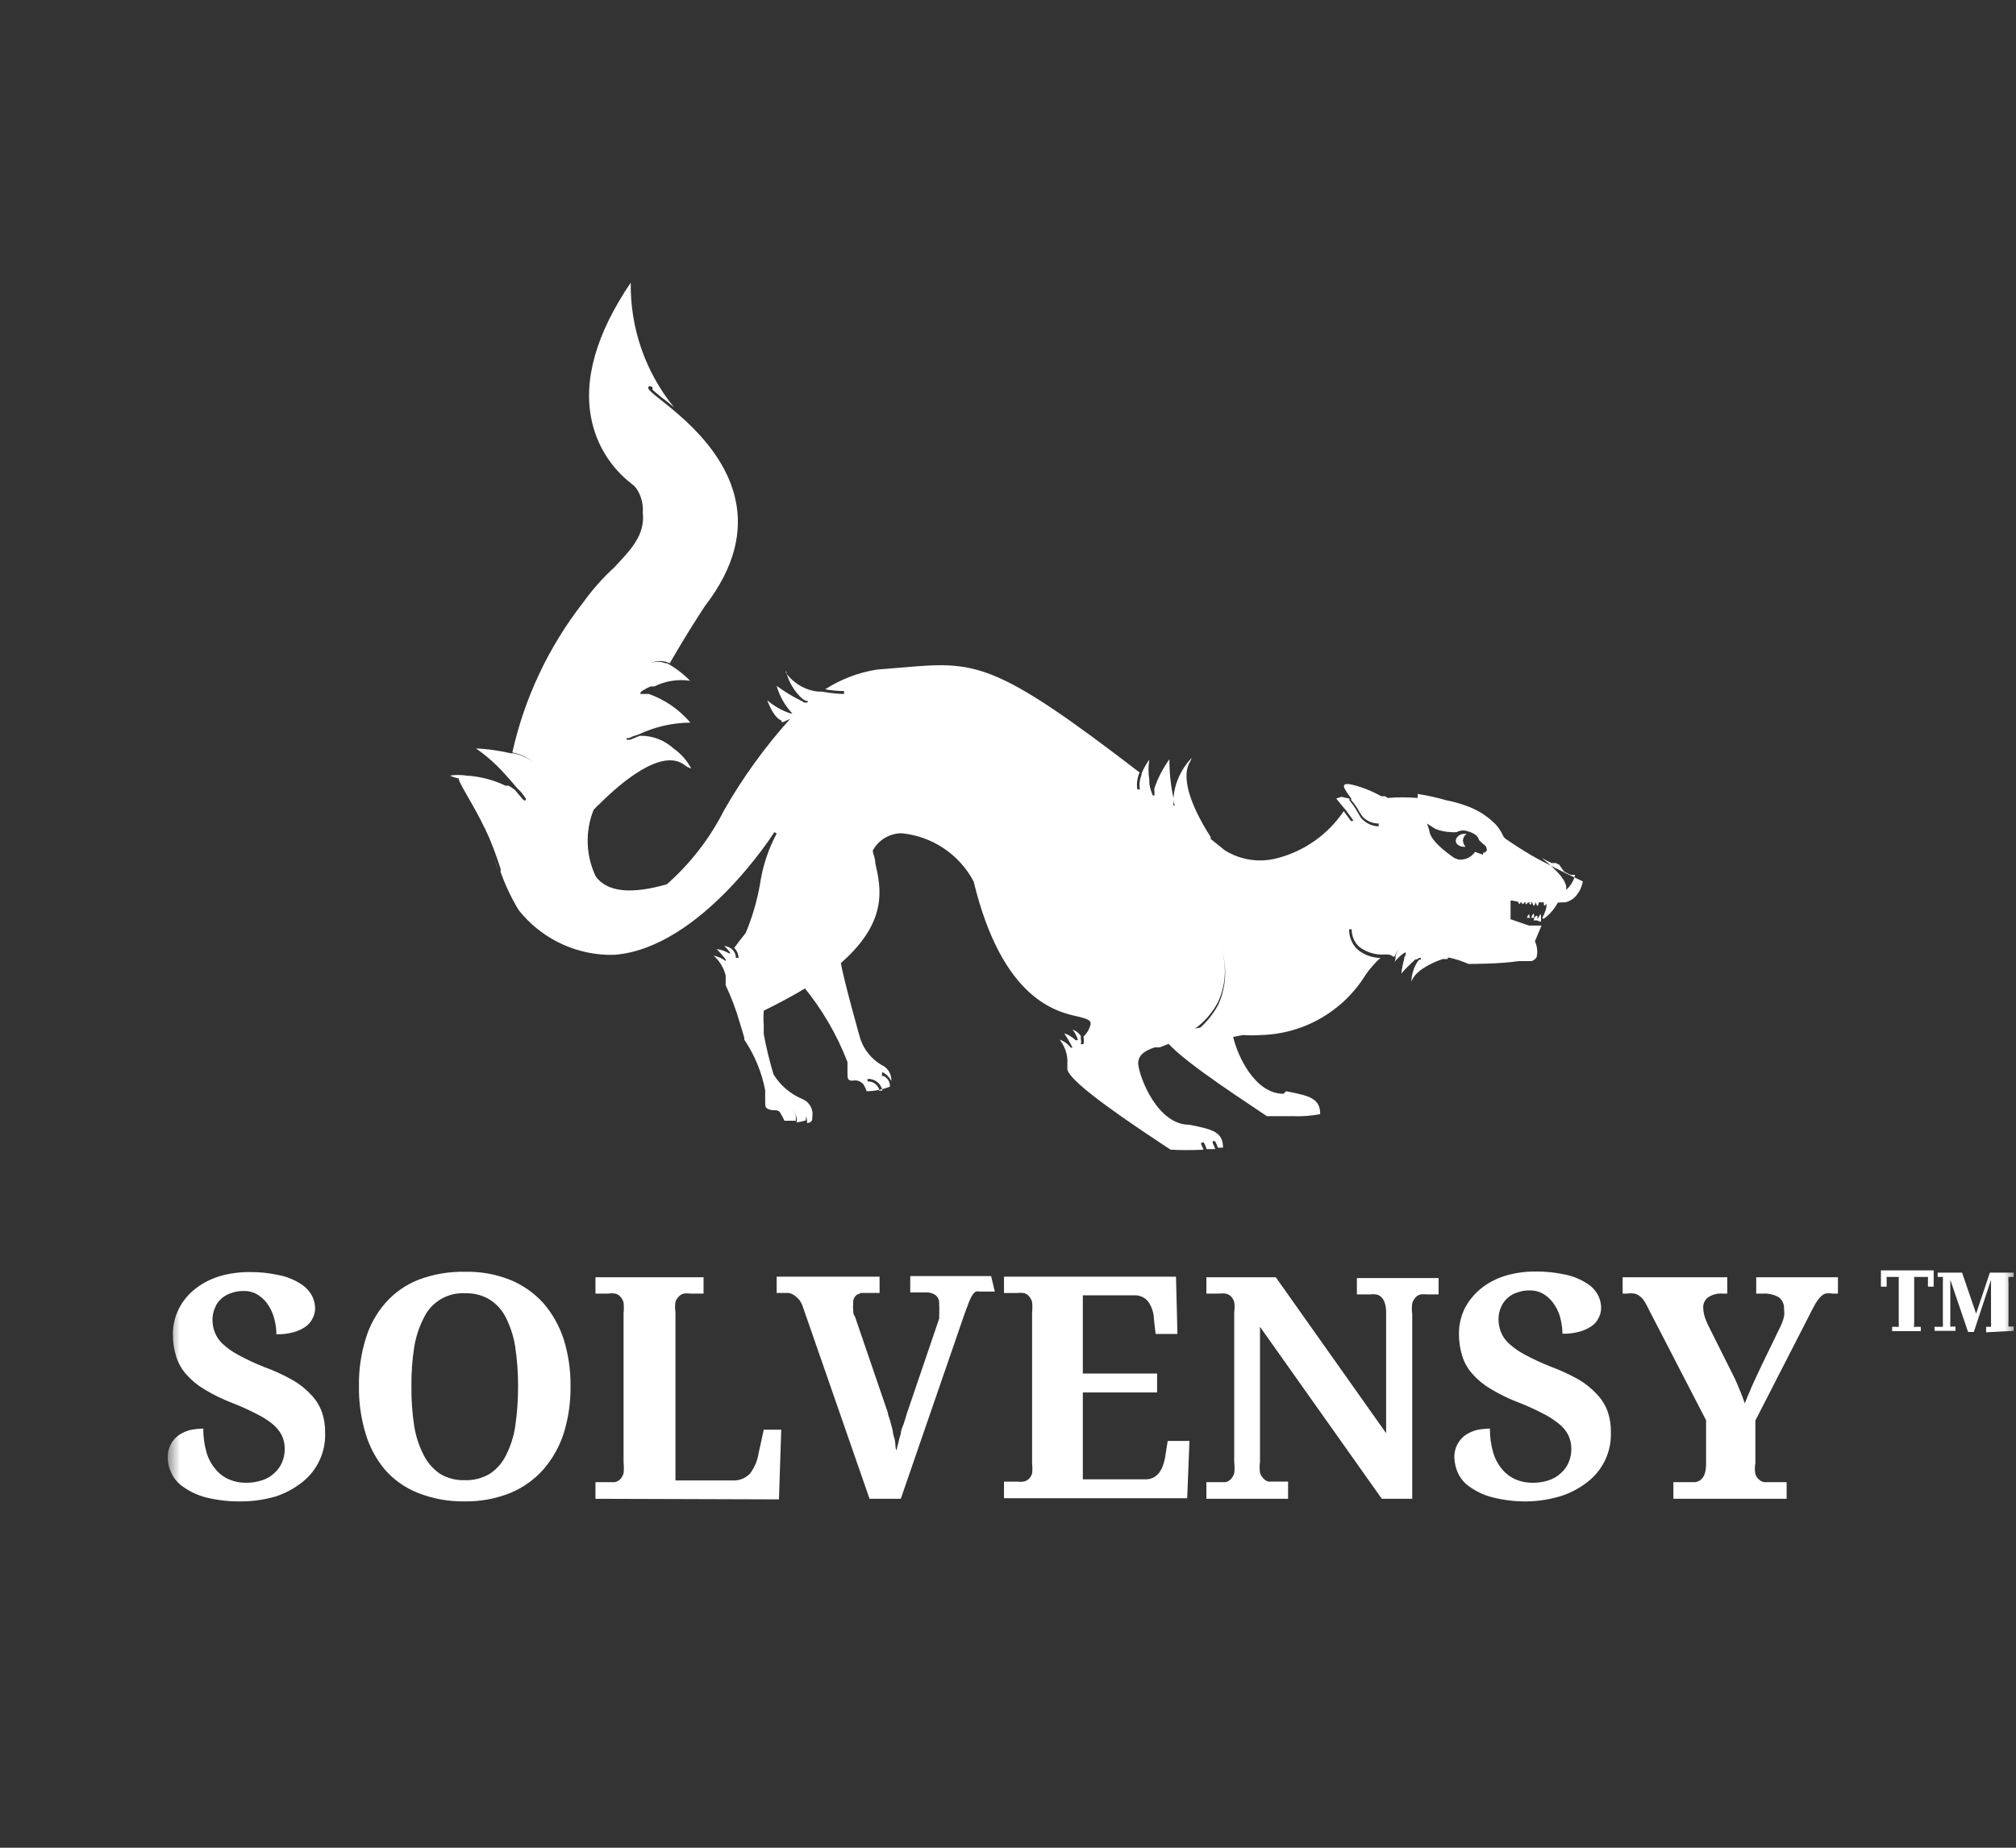
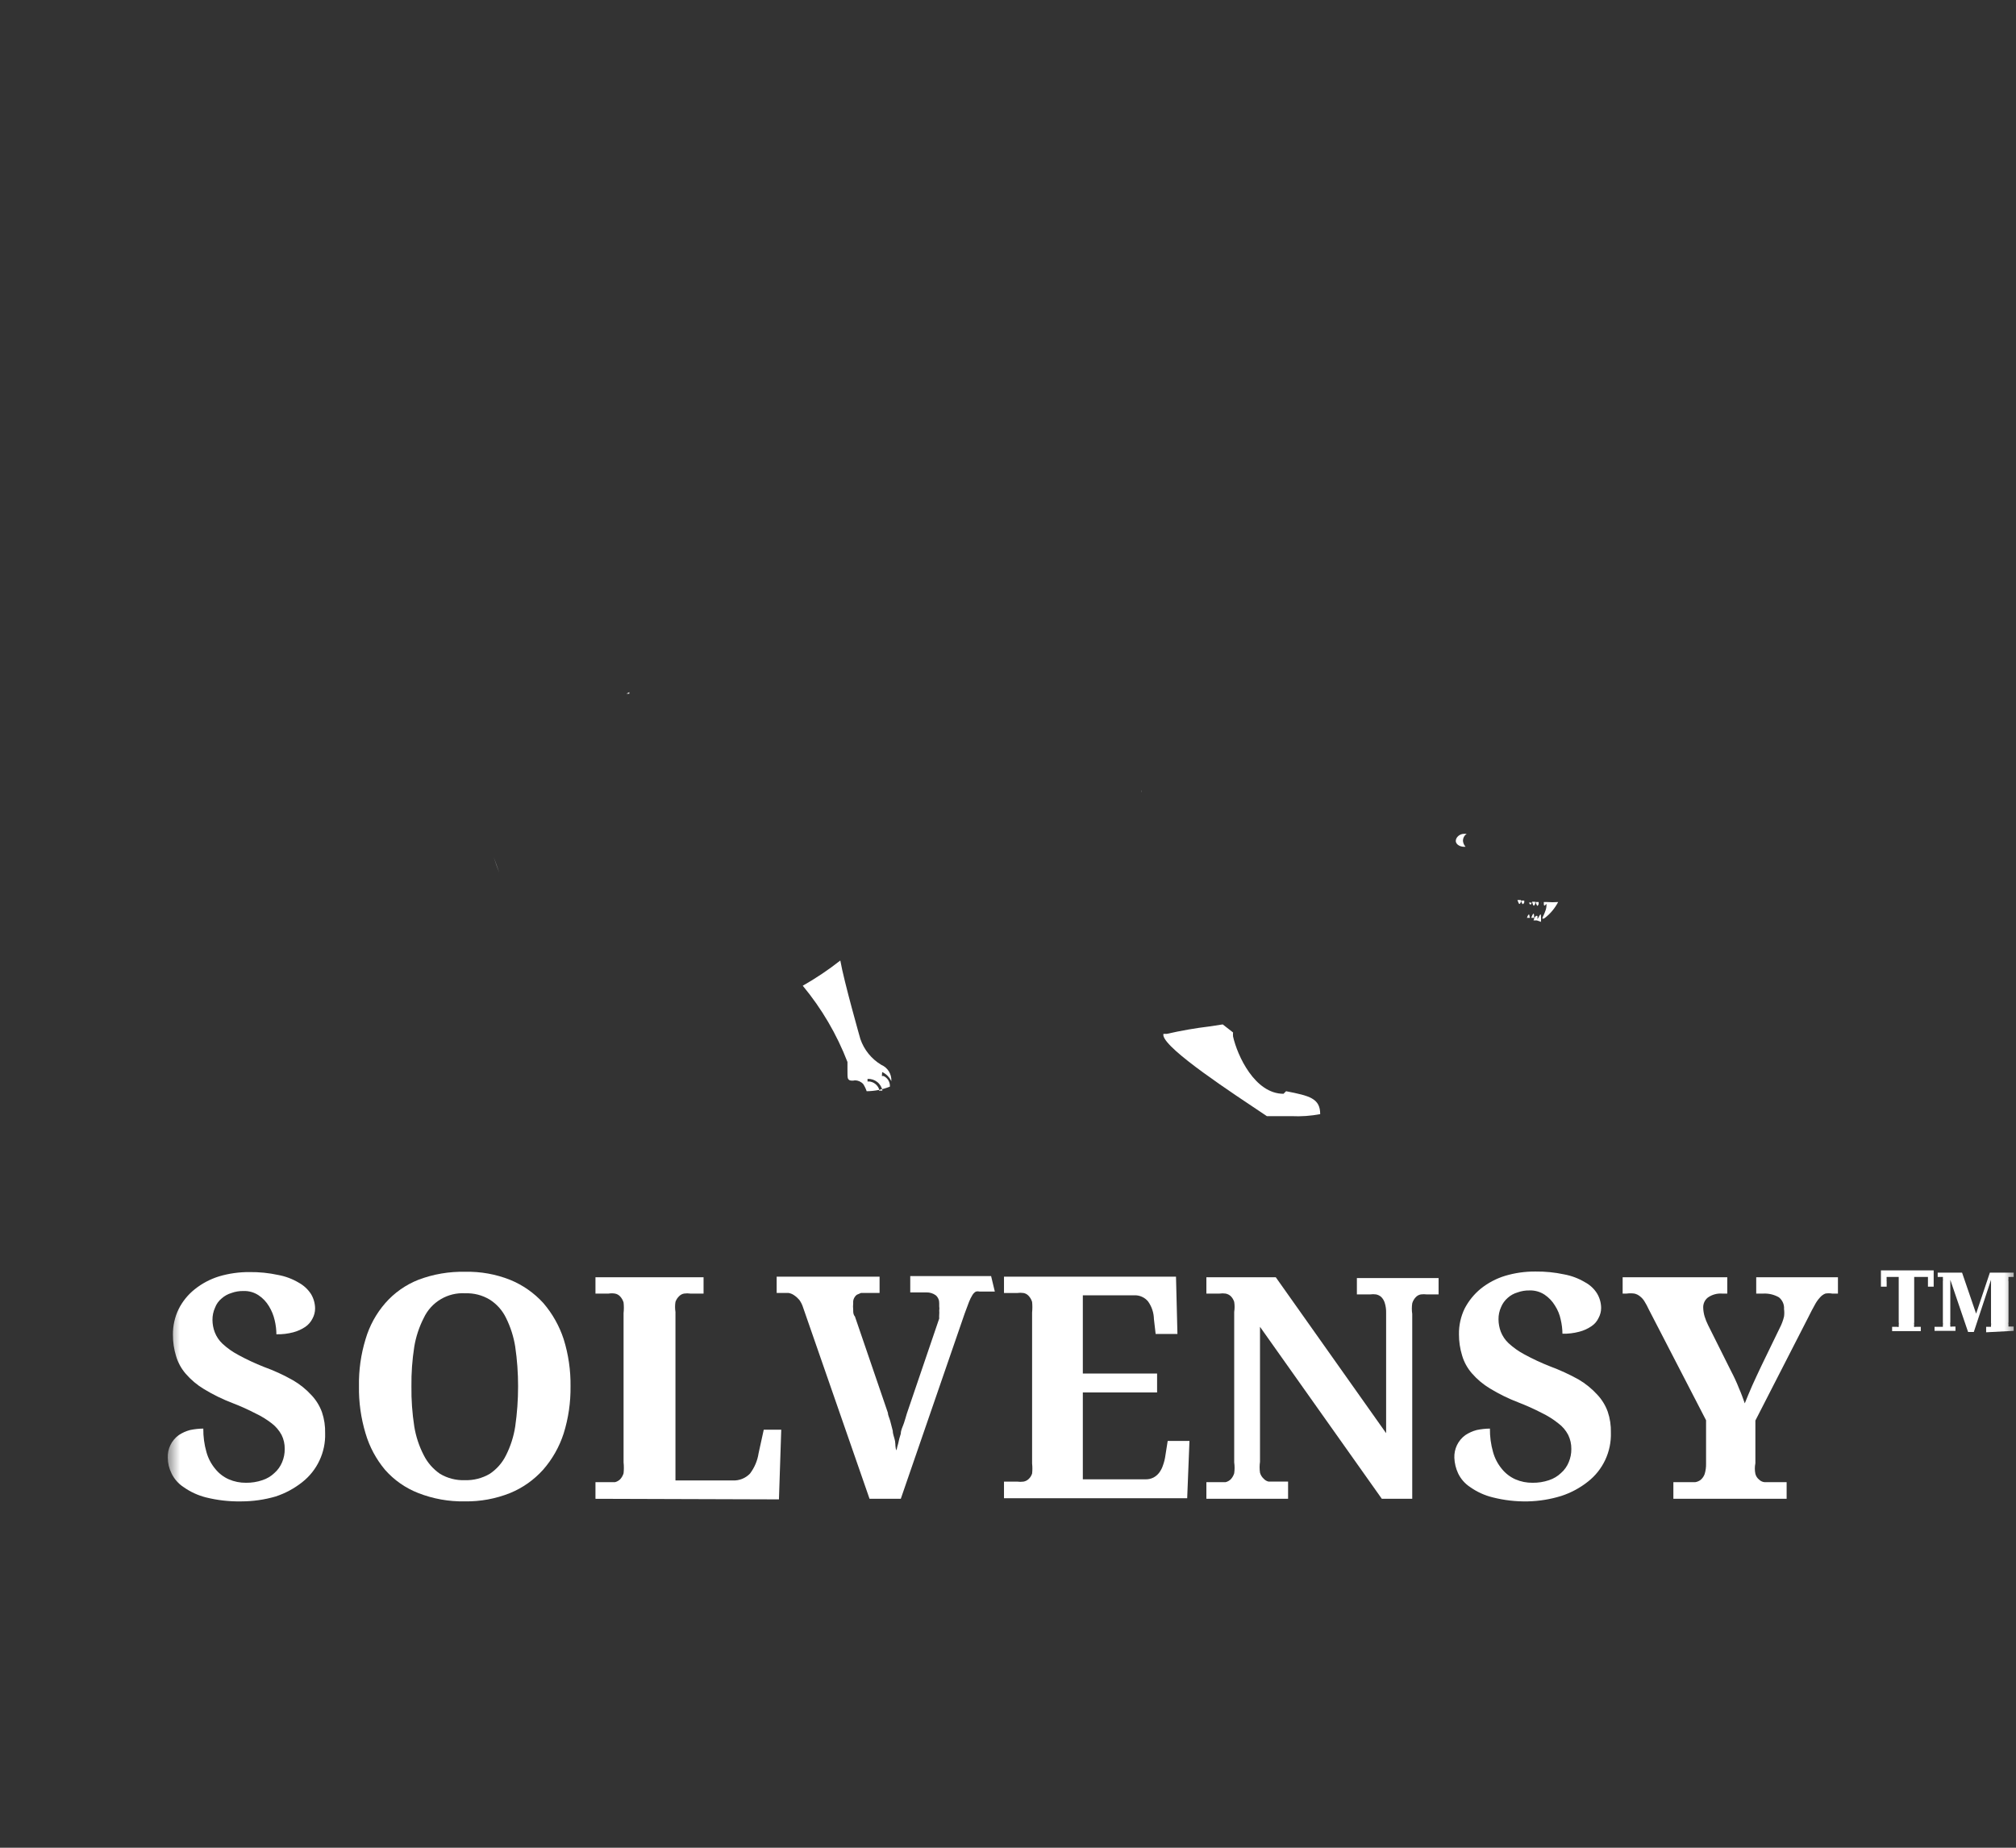
<svg xmlns="http://www.w3.org/2000/svg" width="84" height="77" viewBox="0 0 84 77" fill="none">
  <rect x="0" y="0" width="84" height="77" fill="#333333" stroke="none" />
  <mask id="mask0_565_185" style="mask-type:luminance" maskUnits="userSpaceOnUse" x="7" y="0" width="77" height="77">
    <path d="M84 0H7V77H84V0Z" fill="white" />
  </mask>
  <g mask="url(#mask0_565_185)">
    <path d="M10.048 62.567C9.553 62.576 9.059 62.52 8.578 62.4C8.244 62.315 7.928 62.169 7.647 61.97C7.43 61.828 7.256 61.63 7.145 61.397C7.046 61.196 6.992 60.975 6.99 60.752C6.982 60.569 7.019 60.387 7.099 60.223C7.178 60.058 7.296 59.916 7.444 59.808C7.59 59.71 7.751 59.637 7.921 59.593C8.102 59.555 8.286 59.535 8.471 59.533C8.467 59.864 8.511 60.194 8.602 60.513C8.674 60.771 8.8 61.012 8.973 61.217C9.123 61.403 9.315 61.551 9.534 61.647C9.76 61.745 10.004 61.794 10.251 61.791C10.482 61.794 10.712 61.758 10.932 61.683C11.119 61.623 11.291 61.521 11.433 61.385C11.575 61.261 11.685 61.105 11.756 60.931C11.829 60.757 11.866 60.57 11.863 60.381C11.867 60.178 11.822 59.978 11.732 59.796C11.631 59.61 11.493 59.447 11.326 59.318C11.115 59.154 10.887 59.014 10.645 58.9C10.335 58.739 10.016 58.595 9.689 58.47C9.274 58.312 8.874 58.116 8.495 57.885C8.212 57.715 7.958 57.501 7.742 57.252C7.555 57.037 7.416 56.784 7.336 56.511C7.248 56.225 7.204 55.927 7.205 55.627C7.2 55.255 7.281 54.887 7.444 54.552C7.605 54.232 7.833 53.951 8.113 53.728C8.414 53.486 8.759 53.304 9.128 53.19C9.539 53.068 9.965 53.008 10.394 53.011C10.795 53.006 11.196 53.046 11.589 53.131C11.892 53.186 12.183 53.295 12.449 53.453C12.657 53.567 12.834 53.731 12.962 53.931C13.07 54.112 13.127 54.318 13.129 54.528C13.129 54.674 13.092 54.818 13.022 54.946C12.954 55.085 12.851 55.205 12.723 55.293C12.57 55.396 12.401 55.473 12.222 55.52C11.992 55.581 11.755 55.609 11.517 55.603C11.515 55.406 11.491 55.21 11.445 55.018C11.398 54.811 11.317 54.614 11.206 54.433C11.098 54.251 10.952 54.096 10.776 53.979C10.589 53.854 10.368 53.792 10.143 53.8C9.972 53.796 9.802 53.825 9.642 53.883C9.491 53.928 9.352 54.005 9.235 54.11C9.111 54.211 9.017 54.343 8.961 54.492C8.887 54.654 8.851 54.829 8.853 55.006C8.854 55.182 8.886 55.356 8.949 55.52C9.019 55.701 9.129 55.864 9.271 55.997C9.469 56.181 9.69 56.337 9.928 56.463C10.276 56.653 10.635 56.82 11.003 56.965C11.416 57.114 11.816 57.298 12.198 57.514C12.487 57.68 12.749 57.89 12.974 58.136C13.169 58.341 13.32 58.585 13.416 58.852C13.511 59.133 13.555 59.428 13.547 59.724C13.56 60.116 13.479 60.505 13.313 60.859C13.148 61.214 12.9 61.525 12.592 61.767C12.26 62.03 11.884 62.232 11.481 62.364C11.015 62.499 10.533 62.567 10.048 62.567Z" fill="white" />
    <path d="M23.772 57.776C23.78 58.441 23.684 59.102 23.486 59.736C23.306 60.295 23.013 60.811 22.626 61.252C22.246 61.674 21.777 62.005 21.252 62.22C20.652 62.459 20.011 62.577 19.365 62.566C18.703 62.579 18.046 62.461 17.43 62.22C16.897 62.013 16.422 61.681 16.044 61.252C15.672 60.808 15.395 60.292 15.232 59.736C15.039 59.097 14.946 58.432 14.957 57.765C14.945 57.101 15.038 56.44 15.232 55.806C15.395 55.25 15.676 54.737 16.056 54.301C16.431 53.874 16.902 53.542 17.43 53.333C18.055 53.096 18.72 52.983 19.389 52.999C20.026 52.985 20.659 53.098 21.252 53.333C21.78 53.548 22.254 53.879 22.638 54.301C23.017 54.742 23.305 55.253 23.486 55.806C23.685 56.443 23.781 57.109 23.772 57.776ZM17.143 57.776C17.136 58.336 17.176 58.896 17.262 59.449C17.33 59.865 17.463 60.268 17.657 60.643C17.814 60.956 18.049 61.223 18.337 61.42C18.647 61.604 19.004 61.696 19.365 61.683C19.729 61.695 20.09 61.604 20.404 61.42C20.696 61.226 20.931 60.958 21.085 60.643C21.274 60.268 21.403 59.864 21.467 59.449C21.547 58.895 21.587 58.336 21.587 57.776C21.588 57.221 21.548 56.666 21.467 56.116C21.401 55.701 21.272 55.298 21.085 54.922C20.934 54.608 20.698 54.343 20.404 54.157C20.098 53.973 19.745 53.882 19.389 53.895C19.03 53.872 18.674 53.959 18.365 54.142C18.056 54.325 17.809 54.597 17.657 54.922C17.465 55.297 17.332 55.7 17.262 56.116C17.176 56.665 17.136 57.221 17.143 57.776Z" fill="white" />
    <path d="M24.811 62.459V61.766H25.361H25.624C25.705 61.746 25.779 61.705 25.839 61.647C25.905 61.575 25.954 61.489 25.982 61.396C25.998 61.245 25.998 61.093 25.982 60.942V54.719C25.998 54.572 25.998 54.424 25.982 54.277C25.954 54.183 25.905 54.097 25.839 54.026C25.782 53.964 25.707 53.922 25.624 53.907C25.537 53.893 25.448 53.893 25.361 53.907H24.811V53.226H29.315V53.907H28.765C28.678 53.894 28.59 53.894 28.503 53.907C28.425 53.92 28.354 53.958 28.299 54.014C28.229 54.08 28.176 54.162 28.144 54.253C28.122 54.391 28.122 54.532 28.144 54.671V61.694H30.533C30.666 61.701 30.799 61.678 30.923 61.629C31.046 61.58 31.158 61.504 31.25 61.408C31.438 61.16 31.562 60.868 31.608 60.56L31.823 59.58H32.552L32.456 62.483L24.811 62.459Z" fill="white" />
    <path d="M41.451 53.823H40.818C40.767 53.81 40.714 53.81 40.663 53.823C40.603 53.858 40.554 53.907 40.519 53.966C40.462 54.057 40.414 54.153 40.376 54.253L40.197 54.731L37.533 62.459H36.231L33.46 54.48C33.425 54.368 33.373 54.264 33.304 54.169C33.242 54.096 33.17 54.031 33.09 53.978C33.022 53.929 32.944 53.897 32.862 53.882H32.66H32.361V53.202H36.649V53.882H36.052H35.873L35.705 53.954C35.652 53.993 35.609 54.046 35.582 54.107C35.554 54.167 35.544 54.234 35.55 54.301C35.54 54.396 35.54 54.492 35.55 54.587C35.55 54.695 35.55 54.778 35.622 54.862L36.995 58.875C36.995 58.971 37.055 59.078 37.091 59.21L37.199 59.628C37.199 59.771 37.27 59.915 37.294 60.058C37.318 60.201 37.294 60.333 37.354 60.44C37.372 60.343 37.396 60.248 37.425 60.154C37.452 60.016 37.487 59.88 37.533 59.747C37.533 59.592 37.617 59.449 37.664 59.305C37.712 59.162 37.748 59.031 37.784 58.911L39.134 54.946C39.13 54.894 39.13 54.842 39.134 54.79C39.139 54.731 39.139 54.671 39.134 54.611C39.144 54.556 39.144 54.499 39.134 54.444C39.137 54.4 39.137 54.356 39.134 54.312C39.136 54.249 39.125 54.187 39.1 54.129C39.075 54.071 39.038 54.019 38.99 53.978C38.879 53.898 38.745 53.856 38.608 53.858H37.927V53.178H41.296L41.451 53.823Z" fill="white" />
    <path d="M45.118 61.647H47.722C47.837 61.652 47.953 61.627 48.056 61.576C48.156 61.524 48.241 61.451 48.307 61.361C48.375 61.266 48.428 61.161 48.462 61.05C48.508 60.922 48.54 60.79 48.558 60.656L48.654 60.047H49.561L49.466 62.436H41.833V61.743H42.383C42.47 61.755 42.558 61.755 42.645 61.743C42.726 61.729 42.801 61.692 42.86 61.635C42.927 61.573 42.976 61.495 43.004 61.408C43.02 61.269 43.02 61.129 43.004 60.99V54.695C43.019 54.548 43.019 54.4 43.004 54.253C42.976 54.16 42.927 54.074 42.86 54.002C42.804 53.94 42.728 53.898 42.645 53.883C42.558 53.87 42.47 53.87 42.383 53.883H41.833V53.202H49L49.06 55.591H48.152L48.08 54.97C48.075 54.709 47.992 54.455 47.841 54.241C47.772 54.154 47.682 54.085 47.58 54.04C47.478 53.994 47.367 53.973 47.256 53.979H45.118V57.239H48.212V58.028H45.118V61.647Z" fill="white" />
    <path d="M57.576 62.459L52.5 55.292V60.918C52.478 61.069 52.478 61.221 52.5 61.372C52.527 61.469 52.58 61.556 52.655 61.623C52.709 61.683 52.779 61.725 52.858 61.742H53.121H53.67V62.459H50.266V61.766H50.816H51.066C51.147 61.746 51.221 61.705 51.281 61.647C51.348 61.575 51.397 61.489 51.425 61.396C51.446 61.245 51.446 61.093 51.425 60.942V54.671C51.447 54.532 51.447 54.391 51.425 54.253C51.397 54.163 51.348 54.081 51.281 54.014C51.221 53.959 51.147 53.922 51.066 53.907C50.983 53.895 50.899 53.895 50.816 53.907H50.266V53.226H53.157L57.755 59.724V54.707C57.759 54.565 57.739 54.424 57.696 54.289C57.668 54.199 57.619 54.116 57.553 54.05C57.492 53.995 57.417 53.958 57.337 53.942C57.254 53.93 57.17 53.93 57.087 53.942H56.537V53.261H59.941V53.942H59.452C59.368 53.931 59.284 53.931 59.201 53.942C59.118 53.957 59.042 53.999 58.986 54.062C58.919 54.133 58.87 54.219 58.843 54.313C58.821 54.459 58.821 54.608 58.843 54.755V62.459H57.576Z" fill="white" />
    <path d="M63.656 62.567C63.165 62.577 62.675 62.521 62.199 62.4C61.86 62.318 61.54 62.172 61.255 61.97C61.039 61.829 60.865 61.63 60.754 61.397C60.66 61.194 60.607 60.975 60.598 60.752C60.591 60.569 60.628 60.388 60.707 60.223C60.786 60.059 60.905 59.916 61.052 59.808C61.199 59.71 61.36 59.638 61.53 59.593C61.711 59.555 61.895 59.535 62.08 59.533C62.076 59.864 62.12 60.194 62.211 60.513C62.283 60.772 62.409 61.012 62.581 61.218C62.732 61.404 62.924 61.551 63.143 61.648C63.369 61.746 63.613 61.794 63.859 61.791C64.091 61.794 64.321 61.758 64.54 61.684C64.728 61.623 64.899 61.521 65.042 61.385C65.184 61.261 65.294 61.106 65.365 60.931C65.438 60.757 65.475 60.57 65.472 60.382C65.475 60.179 65.43 59.978 65.341 59.796C65.243 59.608 65.105 59.444 64.934 59.318C64.718 59.144 64.481 58.996 64.23 58.876C63.919 58.715 63.6 58.572 63.274 58.446C62.859 58.288 62.459 58.092 62.08 57.861C61.797 57.691 61.543 57.478 61.327 57.228C61.14 57.013 61.001 56.761 60.921 56.487C60.833 56.201 60.789 55.903 60.79 55.604C60.784 55.231 60.866 54.863 61.028 54.529C61.193 54.211 61.421 53.931 61.697 53.704C61.999 53.463 62.343 53.28 62.713 53.167C63.123 53.045 63.55 52.984 63.979 52.988C64.38 52.983 64.781 53.023 65.173 53.107C65.477 53.163 65.768 53.272 66.033 53.43C66.244 53.54 66.422 53.705 66.547 53.907C66.654 54.088 66.712 54.294 66.714 54.505C66.714 54.651 66.677 54.795 66.607 54.923C66.542 55.064 66.438 55.184 66.308 55.269C66.155 55.373 65.985 55.45 65.806 55.496C65.577 55.557 65.339 55.586 65.102 55.58C65.1 55.382 65.076 55.186 65.03 54.994C64.988 54.786 64.907 54.587 64.791 54.409C64.683 54.228 64.536 54.073 64.361 53.955C64.174 53.831 63.953 53.768 63.728 53.776C63.557 53.773 63.387 53.801 63.226 53.86C63.076 53.904 62.937 53.981 62.82 54.087C62.7 54.191 62.606 54.322 62.545 54.469C62.472 54.63 62.435 54.805 62.438 54.982C62.439 55.158 62.471 55.332 62.533 55.496C62.604 55.677 62.714 55.841 62.856 55.974C63.054 56.157 63.275 56.313 63.513 56.44C63.861 56.629 64.219 56.797 64.588 56.941C65 57.094 65.399 57.278 65.782 57.491C66.066 57.66 66.324 57.869 66.547 58.112C66.742 58.318 66.893 58.562 66.989 58.829C67.084 59.109 67.128 59.404 67.12 59.701C67.132 60.092 67.052 60.481 66.886 60.836C66.72 61.191 66.473 61.502 66.165 61.743C65.833 62.006 65.457 62.209 65.054 62.34C64.601 62.48 64.13 62.557 63.656 62.567Z" fill="white" />
    <path d="M69.724 62.459V61.766H70.632C70.715 61.754 70.793 61.721 70.859 61.671C70.934 61.607 70.992 61.525 71.026 61.432C71.07 61.289 71.09 61.139 71.086 60.99V59.186L68.697 54.563C68.645 54.448 68.585 54.336 68.518 54.229C68.471 54.151 68.41 54.082 68.339 54.026C68.27 53.968 68.188 53.926 68.1 53.907C67.993 53.892 67.884 53.892 67.777 53.907H67.61V53.226H71.97V53.907H71.755C71.543 53.892 71.332 53.951 71.158 54.074C71.096 54.124 71.046 54.188 71.013 54.26C70.98 54.333 70.964 54.412 70.967 54.492C70.97 54.617 70.99 54.742 71.026 54.862C71.064 54.986 71.112 55.105 71.17 55.221L72.125 57.132C72.25 57.368 72.362 57.611 72.46 57.86C72.555 58.075 72.627 58.278 72.699 58.481C72.794 58.254 72.89 58.004 73.009 57.741C73.129 57.478 73.26 57.191 73.403 56.893L74.156 55.34C74.235 55.189 74.296 55.028 74.335 54.862C74.349 54.759 74.349 54.655 74.335 54.552C74.342 54.459 74.326 54.365 74.288 54.28C74.251 54.195 74.193 54.12 74.12 54.062C73.924 53.95 73.7 53.896 73.475 53.907H73.176V53.226H76.581V53.907H76.342C76.247 53.891 76.15 53.891 76.055 53.907C75.967 53.943 75.889 54 75.828 54.074C75.743 54.167 75.67 54.272 75.613 54.384C75.541 54.516 75.446 54.683 75.35 54.886L73.141 59.198V60.978C73.111 61.124 73.111 61.274 73.141 61.42C73.165 61.514 73.219 61.598 73.296 61.659C73.357 61.72 73.437 61.758 73.523 61.766H74.443V62.459H69.724Z" fill="white" />
    <path d="M53.479 45.581C52.285 45.581 51.556 43.992 51.377 43.192C51.372 43.136 51.372 43.081 51.377 43.025L50.947 42.69L50.398 42.774C49.799 42.846 49.205 42.95 48.618 43.084H48.474C48.474 43.084 48.474 43.084 48.474 43.156C48.594 43.753 51.341 45.545 52.786 46.513H53.814C54.214 46.532 54.615 46.504 55.008 46.429C55.008 45.772 54.566 45.665 53.587 45.474L53.479 45.581Z" fill="white" />
    <path d="M36.757 44.674C36.925 44.752 37.06 44.888 37.139 45.056C37.148 44.913 37.112 44.771 37.038 44.649C36.963 44.527 36.852 44.432 36.721 44.375C36.312 44.131 36.004 43.75 35.849 43.3C35.849 43.3 35.168 40.911 35.013 40.027C34.518 40.416 33.995 40.768 33.448 41.078C34.237 42.029 34.867 43.103 35.311 44.256C35.311 44.375 35.311 44.471 35.311 44.554C35.311 44.949 35.311 44.961 35.407 45.02C35.477 45.038 35.551 45.038 35.622 45.02C35.687 45.021 35.751 45.035 35.811 45.062C35.87 45.089 35.924 45.127 35.968 45.176C36.028 45.269 36.076 45.369 36.111 45.474C36.443 45.471 36.771 45.407 37.079 45.283C37.085 45.191 37.063 45.1 37.016 45.021C36.969 44.943 36.9 44.88 36.816 44.841H36.745L36.757 44.674ZM36.625 45.45C36.625 45.45 36.625 45.45 36.625 45.379C36.593 45.295 36.537 45.221 36.466 45.166C36.394 45.111 36.309 45.077 36.219 45.068H36.147V44.961C36.293 44.953 36.436 44.998 36.55 45.088C36.665 45.178 36.742 45.307 36.768 45.45H36.625Z" fill="white" />
    <path d="M64.361 38.26C64.595 38.08 64.787 37.851 64.923 37.59C64.768 37.602 64.612 37.602 64.457 37.59H64.325C64.325 37.733 64.325 37.805 64.433 37.662C64.481 38.009 64.098 38.391 64.361 38.26Z" fill="white" />
    <path d="M63.895 38.356H64.039L64.206 38.416C64.213 38.336 64.213 38.256 64.206 38.176C64.206 38.009 64.135 38.176 64.063 38.308C64.063 38.308 64.063 38.224 64.063 38.188C64.063 38.152 63.979 38.128 63.919 38.296C63.926 38.252 63.926 38.208 63.919 38.164C63.919 37.997 63.859 38.093 63.8 38.248H63.943L63.895 38.356Z" fill="white" />
    <path d="M63.728 38.187C63.728 38.044 63.668 38.116 63.621 38.247H63.752C63.752 38.247 63.74 38.223 63.728 38.187Z" fill="white" />
    <path d="M64.11 37.674C64.112 37.646 64.112 37.618 64.11 37.59H63.979C64.039 37.733 64.051 37.817 64.11 37.674Z" fill="white" />
    <path d="M64.23 37.662C64.236 37.643 64.236 37.622 64.23 37.602C64.23 37.734 64.23 37.806 64.23 37.662Z" fill="white" />
    <path d="M63.967 37.662C63.969 37.634 63.969 37.606 63.967 37.578H63.835C63.883 37.722 63.895 37.817 63.967 37.662Z" fill="white" />
    <path d="M63.824 37.614H63.704C63.752 37.686 63.764 37.758 63.824 37.614Z" fill="white" />
    <path d="M63.513 37.602C63.508 37.578 63.508 37.554 63.513 37.53H63.37C63.429 37.662 63.441 37.745 63.513 37.602Z" fill="white" />
-     <path d="M63.68 37.543H63.561C63.561 37.674 63.561 37.746 63.668 37.603C63.776 37.459 63.68 37.567 63.68 37.543Z" fill="white" />
    <path d="M63.37 37.591C63.365 37.563 63.365 37.534 63.37 37.507H63.226C63.286 37.65 63.298 37.746 63.37 37.591Z" fill="white" />
    <path d="M26.221 28.907V28.847L26.102 28.907H26.186H26.221Z" fill="white" />
    <path d="M47.567 32.92C47.572 32.956 47.572 32.992 47.567 33.028C47.579 32.993 47.579 32.955 47.567 32.92Z" fill="white" />
    <path d="M20.571 35.715C20.643 35.93 20.715 36.145 20.799 36.361C20.787 36.325 20.703 36.074 20.571 35.715Z" fill="white" />
-     <path d="M20.177 34.473C20.216 34.537 20.248 34.605 20.273 34.676L20.38 34.903C20.619 35.476 20.786 35.978 20.858 36.205C20.862 36.248 20.862 36.292 20.858 36.336C21.054 36.889 21.307 37.422 21.61 37.925C22.05 38.48 22.604 38.934 23.235 39.255C23.865 39.577 24.558 39.759 25.266 39.788H25.624C29.207 39.489 32.241 34.723 32.265 34.676L32.361 34.735C32.011 35.391 31.777 36.102 31.668 36.838C31.546 37.539 31.345 38.224 31.071 38.88C30.868 39.131 30.724 39.322 30.593 39.501C30.706 39.612 30.77 39.762 30.772 39.919H30.665C30.66 39.796 30.613 39.679 30.533 39.585C30.435 39.492 30.309 39.434 30.175 39.418C30.276 39.509 30.364 39.613 30.438 39.728H30.378C30.22 39.636 30.046 39.575 29.864 39.549C29.997 39.684 30.121 39.828 30.235 39.979V40.051C30.087 39.937 29.916 39.859 29.733 39.824C29.981 40.041 30.156 40.328 30.235 40.648C30.239 40.704 30.239 40.76 30.235 40.815C30.239 40.895 30.239 40.975 30.235 41.054C30.472 41.555 30.668 42.074 30.82 42.607C30.88 42.81 30.951 43.025 31.011 43.24V43.324C31.442 43.962 31.739 44.681 31.883 45.438C31.883 45.557 31.883 45.653 31.883 45.737C31.883 46.131 31.883 46.143 31.979 46.202C32.045 46.238 32.118 46.258 32.194 46.262C32.337 46.262 32.468 46.262 32.528 46.406C32.589 46.5 32.641 46.6 32.683 46.704H33.161C33.161 46.704 33.161 46.704 33.161 46.632C33.167 46.577 33.162 46.521 33.146 46.467C33.129 46.414 33.102 46.364 33.066 46.322C33.042 46.283 33.014 46.247 32.982 46.214C32.982 46.214 33.281 46.513 33.185 46.776C33.314 46.757 33.442 46.73 33.567 46.692C33.593 46.603 33.59 46.509 33.56 46.421C33.53 46.334 33.474 46.257 33.4 46.202H33.328C33.427 46.266 33.507 46.355 33.559 46.46C33.612 46.565 33.635 46.683 33.627 46.8C33.758 46.8 33.842 46.704 33.842 46.656V46.561C33.873 46.405 33.848 46.242 33.771 46.103C33.695 45.963 33.572 45.855 33.424 45.796C32.928 45.588 32.51 45.229 32.229 44.769C32.064 44.219 31.928 43.661 31.823 43.097V43.037C31.823 42.918 31.823 42.822 31.823 42.727C31.807 42.524 31.807 42.32 31.823 42.117C32.361 41.855 32.827 41.604 33.269 41.353C33.83 41.027 34.369 40.664 34.881 40.266C37.043 38.462 36.709 37.017 36.47 35.966C36.47 35.775 36.386 35.607 36.362 35.452C36.478 35.235 36.65 35.052 36.86 34.924C37.07 34.796 37.311 34.727 37.557 34.723C38.186 34.782 38.79 34.996 39.315 35.347C39.841 35.697 40.271 36.172 40.567 36.73C41.761 41.651 44.007 42.165 44.939 42.368C45.261 42.452 45.476 42.5 45.44 42.703C45.388 42.894 45.285 43.067 45.142 43.204C45.168 43.306 45.168 43.413 45.142 43.515H45.034C45.053 43.444 45.053 43.37 45.034 43.3C45.033 43.28 45.033 43.26 45.034 43.24V43.169C44.951 43.045 44.829 42.952 44.688 42.906C44.794 43.035 44.871 43.186 44.915 43.348C44.915 43.348 44.831 43.348 44.819 43.348C44.683 43.218 44.52 43.12 44.342 43.061C44.471 43.252 44.587 43.451 44.688 43.658H44.616C44.495 43.505 44.334 43.389 44.15 43.324C44.337 43.556 44.45 43.839 44.473 44.136C44.473 44.136 44.473 44.208 44.473 44.243C44.473 44.279 44.473 44.423 44.473 44.47V44.566C44.592 45.151 47.328 46.955 48.773 47.91C49.231 47.934 49.689 47.934 50.147 47.91C50.119 47.837 50.087 47.765 50.051 47.696C50.051 47.636 50.051 47.624 50.051 47.612H50.159C50.208 47.699 50.248 47.791 50.278 47.887H50.636C50.608 47.8 50.572 47.716 50.529 47.636C50.529 47.636 50.529 47.576 50.529 47.552H50.624C50.674 47.639 50.714 47.731 50.744 47.827H50.959C50.959 47.17 50.529 47.062 49.55 46.871C48.248 46.871 47.483 44.948 47.423 44.327C47.423 44.005 47.638 43.801 48.116 43.646H48.224H48.319C48.906 43.438 49.455 43.136 49.944 42.75C50.28 42.475 50.556 42.133 50.756 41.747C50.94 41.346 51.036 40.91 51.036 40.469C51.036 40.028 50.94 39.592 50.756 39.191C50.949 39.612 51.049 40.071 51.049 40.535C51.049 40.998 50.949 41.457 50.756 41.878C50.544 42.27 50.26 42.618 49.92 42.906C49.58 43.179 49.206 43.407 48.809 43.587L50.003 43.407L50.445 43.336H50.601C50.983 43.276 51.389 43.216 51.795 43.133C52.042 43.149 52.289 43.149 52.536 43.133C53.417 43.111 54.279 42.869 55.042 42.428C55.806 41.988 56.447 41.364 56.907 40.612C57.085 40.36 57.289 40.128 57.517 39.919C57.178 39.915 56.849 39.797 56.585 39.585C56.464 39.477 56.369 39.344 56.305 39.196C56.241 39.047 56.21 38.887 56.215 38.725H56.322C56.319 38.864 56.346 39.003 56.401 39.131C56.457 39.259 56.54 39.373 56.645 39.465C56.947 39.691 57.32 39.802 57.696 39.776H57.779C57.874 39.77 57.968 39.8 58.042 39.86H58.114C58.147 39.737 58.218 39.629 58.317 39.549C58.236 39.623 58.178 39.718 58.15 39.824C58.15 39.919 58.15 40.027 58.09 40.111C58.151 40.029 58.219 39.953 58.293 39.884C58.376 39.804 58.468 39.736 58.568 39.681C58.568 39.681 58.568 39.764 58.568 39.8C58.545 39.834 58.526 39.87 58.508 39.907C58.508 39.907 58.508 39.907 58.508 39.967C58.451 40.166 58.411 40.37 58.389 40.576C58.51 40.428 58.642 40.288 58.783 40.158L58.974 39.979H59.034L59.129 39.919H59.201C59.201 39.919 59.201 39.919 59.201 39.991H59.141C59.141 39.991 59.141 39.991 59.081 40.051C58.909 40.305 58.814 40.604 58.807 40.911C58.95 40.481 59.547 40.182 59.942 40.027L60.109 39.967H60.24H60.324V39.907H60.383C60.659 39.966 60.927 40.054 61.184 40.17C61.327 40.17 62.522 40.17 63.286 40.051H63.477H63.812C63.857 40.039 63.899 40.018 63.936 39.989C63.973 39.961 64.004 39.925 64.027 39.884C64.076 39.663 64.051 39.432 63.955 39.227L64.23 38.57H64.075H64.015H63.919H63.824H63.704L62.94 38.307V37.53H63.011L63.37 37.602H63.525H63.859H63.979H64.289H64.612C64.779 37.616 64.947 37.616 65.114 37.602H65.221C65.433 37.555 65.617 37.426 65.735 37.244L65.806 37.136C65.876 37.01 65.925 36.873 65.95 36.73C65.95 36.73 65.412 36.479 64.755 36.145C64.445 35.99 64.098 35.81 63.788 35.631C63.477 35.452 62.964 35.118 62.725 34.95L62.653 34.879C62.572 34.686 62.459 34.508 62.319 34.353C61.964 33.995 61.53 33.725 61.052 33.565C60.796 33.472 60.532 33.401 60.264 33.35C59.872 33.235 59.473 33.147 59.069 33.087V33.254C58.652 33.218 58.233 33.218 57.815 33.254L58.126 33.457C57.993 33.356 57.853 33.265 57.708 33.182H57.636H57.553C57.178 32.97 56.776 32.809 56.358 32.705C56.071 32.633 56.023 32.705 56.012 32.705C55.997 32.747 55.997 32.794 56.012 32.836C56.093 32.988 56.189 33.133 56.298 33.266V33.338L56.406 33.469C56.502 33.592 56.586 33.724 56.657 33.863L56.764 34.019C56.85 34.114 56.955 34.191 57.072 34.242C57.19 34.294 57.317 34.319 57.445 34.317V34.437C57.303 34.432 57.164 34.398 57.037 34.336C56.909 34.274 56.796 34.187 56.704 34.078L56.597 33.899C56.525 33.761 56.441 33.629 56.346 33.505L56.227 33.35V33.278L55.892 33.206L55.677 33.278C55.821 33.457 56.023 33.708 56.083 33.768L56.394 34.198L56.669 34.126L56.298 34.222L55.988 33.804C55.335 34.774 54.349 35.471 53.217 35.763C52.851 35.86 52.47 35.882 52.096 35.826C51.722 35.771 51.364 35.639 51.042 35.44L50.445 34.962V34.879L50.362 34.747L50.278 34.616C49.884 33.959 49.143 32.573 49.561 31.785C49.599 31.72 49.631 31.652 49.657 31.582C49.218 32.035 48.948 32.626 48.892 33.254C48.892 33.35 48.892 33.457 48.952 33.565C48.952 33.565 48.952 33.565 48.892 33.565V33.398C48.887 33.35 48.887 33.302 48.892 33.254C48.78 32.724 48.724 32.184 48.725 31.642C48.461 32.007 48.252 32.41 48.104 32.836C48.093 32.887 48.093 32.94 48.104 32.991C48.104 33.075 48.104 33.123 48.104 33.147C48.104 33.171 48.104 33.147 48.032 33.147C47.963 32.99 47.915 32.826 47.889 32.657C47.889 32.657 47.889 32.657 47.889 32.573C47.889 32.49 47.889 32.573 47.889 32.502C47.842 32.221 47.842 31.934 47.889 31.654C47.76 31.832 47.652 32.024 47.567 32.227C47.567 32.227 47.567 32.227 47.567 32.287C47.486 32.479 47.461 32.69 47.495 32.896H47.388C47.351 32.657 47.385 32.412 47.483 32.191C41.379 27.497 40.639 27.556 37.557 27.819L36.542 27.903C35.771 28.023 35.035 28.304 34.38 28.727C34.64 28.771 34.904 28.795 35.168 28.799V28.918H35.072C34.8 28.905 34.528 28.873 34.26 28.823H34.105C33.835 28.796 33.573 28.712 33.338 28.576C33.104 28.44 32.901 28.255 32.743 28.034V27.939C32.847 28.401 33.093 28.819 33.448 29.133L33.579 29.205H33.651C33.651 29.205 33.651 29.205 33.651 29.277H33.579H33.508L33.412 29.217C33.043 29.038 32.691 28.826 32.361 28.584C32.474 28.981 32.674 29.348 32.946 29.659L33.018 29.73H32.934C32.579 29.613 32.25 29.426 31.967 29.181C32.086 29.492 32.289 29.922 32.564 30.029V30.089H32.636L32.767 30.029L32.922 29.957C31.875 31.123 30.954 32.396 30.175 33.756C29.583 34.93 28.772 35.98 27.786 36.85C26.293 37.28 25.301 37.172 24.824 36.527C24.616 36.093 24.502 35.62 24.487 35.138C24.473 34.657 24.559 34.178 24.74 33.732C24.625 33.84 24.517 33.956 24.418 34.078L24.513 33.983L24.883 33.589L24.955 33.529L25.039 33.445C25.922 32.573 27.559 31.2 28.491 31.857C28.58 31.935 28.686 31.992 28.801 32.024C28.624 31.691 28.37 31.404 28.061 31.188C27.68 30.839 27.179 30.651 26.663 30.662L26.245 30.829H26.185C26.185 30.829 26.126 30.829 26.114 30.829C26.102 30.829 26.114 30.829 26.114 30.758H26.209L26.4 30.674L26.591 30.614C27.271 30.291 28.013 30.12 28.765 30.113C28.303 29.569 27.706 29.157 27.033 28.918H26.878C26.795 28.918 26.711 28.918 26.687 28.918C26.663 28.918 26.687 28.811 26.806 28.763C26.901 28.701 27 28.649 27.105 28.608H27.177H27.26C27.722 28.377 28.243 28.294 28.753 28.369C28.472 28.081 28.15 27.836 27.798 27.64H27.726C27.626 27.598 27.518 27.577 27.41 27.577C27.301 27.577 27.194 27.598 27.093 27.64C27.22 27.579 27.359 27.547 27.499 27.547C27.64 27.547 27.779 27.579 27.905 27.64C28.538 26.541 29.1 25.669 29.375 25.251C31.955 21.907 30.378 19.338 28.837 17.797L28.538 17.511L28.323 17.32C28.013 17.045 27.714 16.806 27.487 16.627C27.367 16.537 27.251 16.442 27.141 16.34C27.033 16.245 26.998 16.185 27.009 16.137C27.021 16.089 27.117 16.078 27.189 16.137V16.245L27.571 16.567C27.726 16.675 27.893 16.818 28.084 16.973C26.891 15.507 26.253 13.668 26.281 11.777C24.836 13.915 24.286 15.851 24.656 17.535C24.881 18.574 25.465 19.5 26.305 20.151C26.381 20.205 26.449 20.269 26.508 20.342C26.712 20.639 26.809 20.997 26.783 21.357C26.89 22.313 26.257 22.934 25.588 23.651C25.108 24.09 24.676 24.578 24.298 25.108C22.863 26.945 21.855 29.079 21.348 31.355C21.656 31.414 21.947 31.545 22.196 31.737C21.956 31.567 21.683 31.449 21.395 31.391H21.288C20.809 31.281 20.321 31.213 19.831 31.188C20.319 31.527 20.76 31.929 21.145 32.382L21.216 32.454L21.551 32.848C21.609 32.901 21.665 32.957 21.718 33.015L21.825 33.159L21.909 33.278C21.909 33.278 21.909 33.338 21.909 33.35C21.909 33.362 21.909 33.35 21.825 33.35L21.766 33.29L21.455 32.92C21.372 32.853 21.285 32.793 21.192 32.741H21.121H21.061C20.552 32.496 20 32.354 19.436 32.322C19.207 32.286 18.973 32.286 18.744 32.322C18.866 32.377 18.994 32.417 19.126 32.442C19.018 32.478 19.711 33.493 20.177 34.473ZM61.793 35.536V35.619L61.459 35.5C61.395 35.595 61.31 35.673 61.21 35.73C61.111 35.785 60.999 35.817 60.885 35.822H60.778L60.611 35.763C60.611 35.763 59.691 35.165 59.571 34.7C59.548 34.568 59.508 34.439 59.452 34.317L59.81 34.544C60.016 34.625 60.234 34.669 60.455 34.676C60.534 34.688 60.615 34.688 60.694 34.676C60.807 34.614 60.938 34.593 61.064 34.616C61.411 34.7 61.59 34.831 61.626 35.01L61.805 35.177C61.854 35.203 61.893 35.244 61.919 35.293C61.944 35.342 61.955 35.397 61.948 35.452C61.919 35.487 61.882 35.516 61.841 35.536H61.793ZM65.162 36.312L65.317 36.396L65.436 36.455H65.532H65.627C65.575 36.704 65.44 36.927 65.245 37.089C65.388 36.682 64.528 35.978 64.23 35.751L64.481 35.882L64.648 35.966H64.743H64.827L64.97 36.037L65.162 36.312Z" fill="white" />
    <path d="M61.113 34.747H61.005C60.802 34.747 60.646 34.914 60.658 35.058C60.67 35.202 60.861 35.309 61.065 35.285C61.004 35.22 60.966 35.136 60.957 35.046C60.956 34.987 60.969 34.929 60.996 34.876C61.023 34.824 61.063 34.78 61.113 34.747Z" fill="white" />
    <path d="M79.758 55.102C79.749 55.141 79.749 55.182 79.758 55.221C79.752 55.232 79.748 55.244 79.748 55.257C79.748 55.269 79.752 55.282 79.758 55.293C79.767 55.298 79.777 55.301 79.788 55.301C79.798 55.301 79.809 55.298 79.818 55.293H80.033V55.472H78.838V55.293H79.053C79.062 55.298 79.073 55.301 79.083 55.301C79.094 55.301 79.104 55.298 79.113 55.293C79.117 55.269 79.117 55.245 79.113 55.221C79.121 55.181 79.121 55.141 79.113 55.102V53.214H78.695H78.611C78.605 53.242 78.605 53.27 78.611 53.298C78.606 53.333 78.606 53.37 78.611 53.405V53.62H78.372V52.94H80.57V53.62H80.331V53.405C80.331 53.405 80.331 53.334 80.331 53.298C80.334 53.27 80.334 53.242 80.331 53.214H80.236H79.758V55.102Z" fill="white" />
    <path d="M82.756 55.52V55.293H82.888H82.959V55.233C82.966 55.198 82.966 55.161 82.959 55.126V53.334L82.242 55.508H82.004L81.263 53.334V55.09C81.255 55.129 81.255 55.17 81.263 55.209C81.258 55.233 81.258 55.257 81.263 55.281C81.29 55.29 81.32 55.29 81.347 55.281H81.478V55.46H80.606V55.293H80.953C80.953 55.293 80.953 55.293 80.953 55.221C80.961 55.186 80.961 55.149 80.953 55.114V53.394C80.96 53.354 80.96 53.313 80.953 53.274C80.958 53.255 80.958 53.234 80.953 53.214H80.737V53.035H81.753L82.338 54.743L82.911 53.035H83.903V53.214H83.688C83.683 53.238 83.683 53.262 83.688 53.286C83.68 53.325 83.68 53.366 83.688 53.406V55.09C83.68 55.129 83.68 55.17 83.688 55.209C83.683 55.233 83.683 55.257 83.688 55.281H83.903V55.46L82.756 55.52Z" fill="white" />
  </g>
</svg>